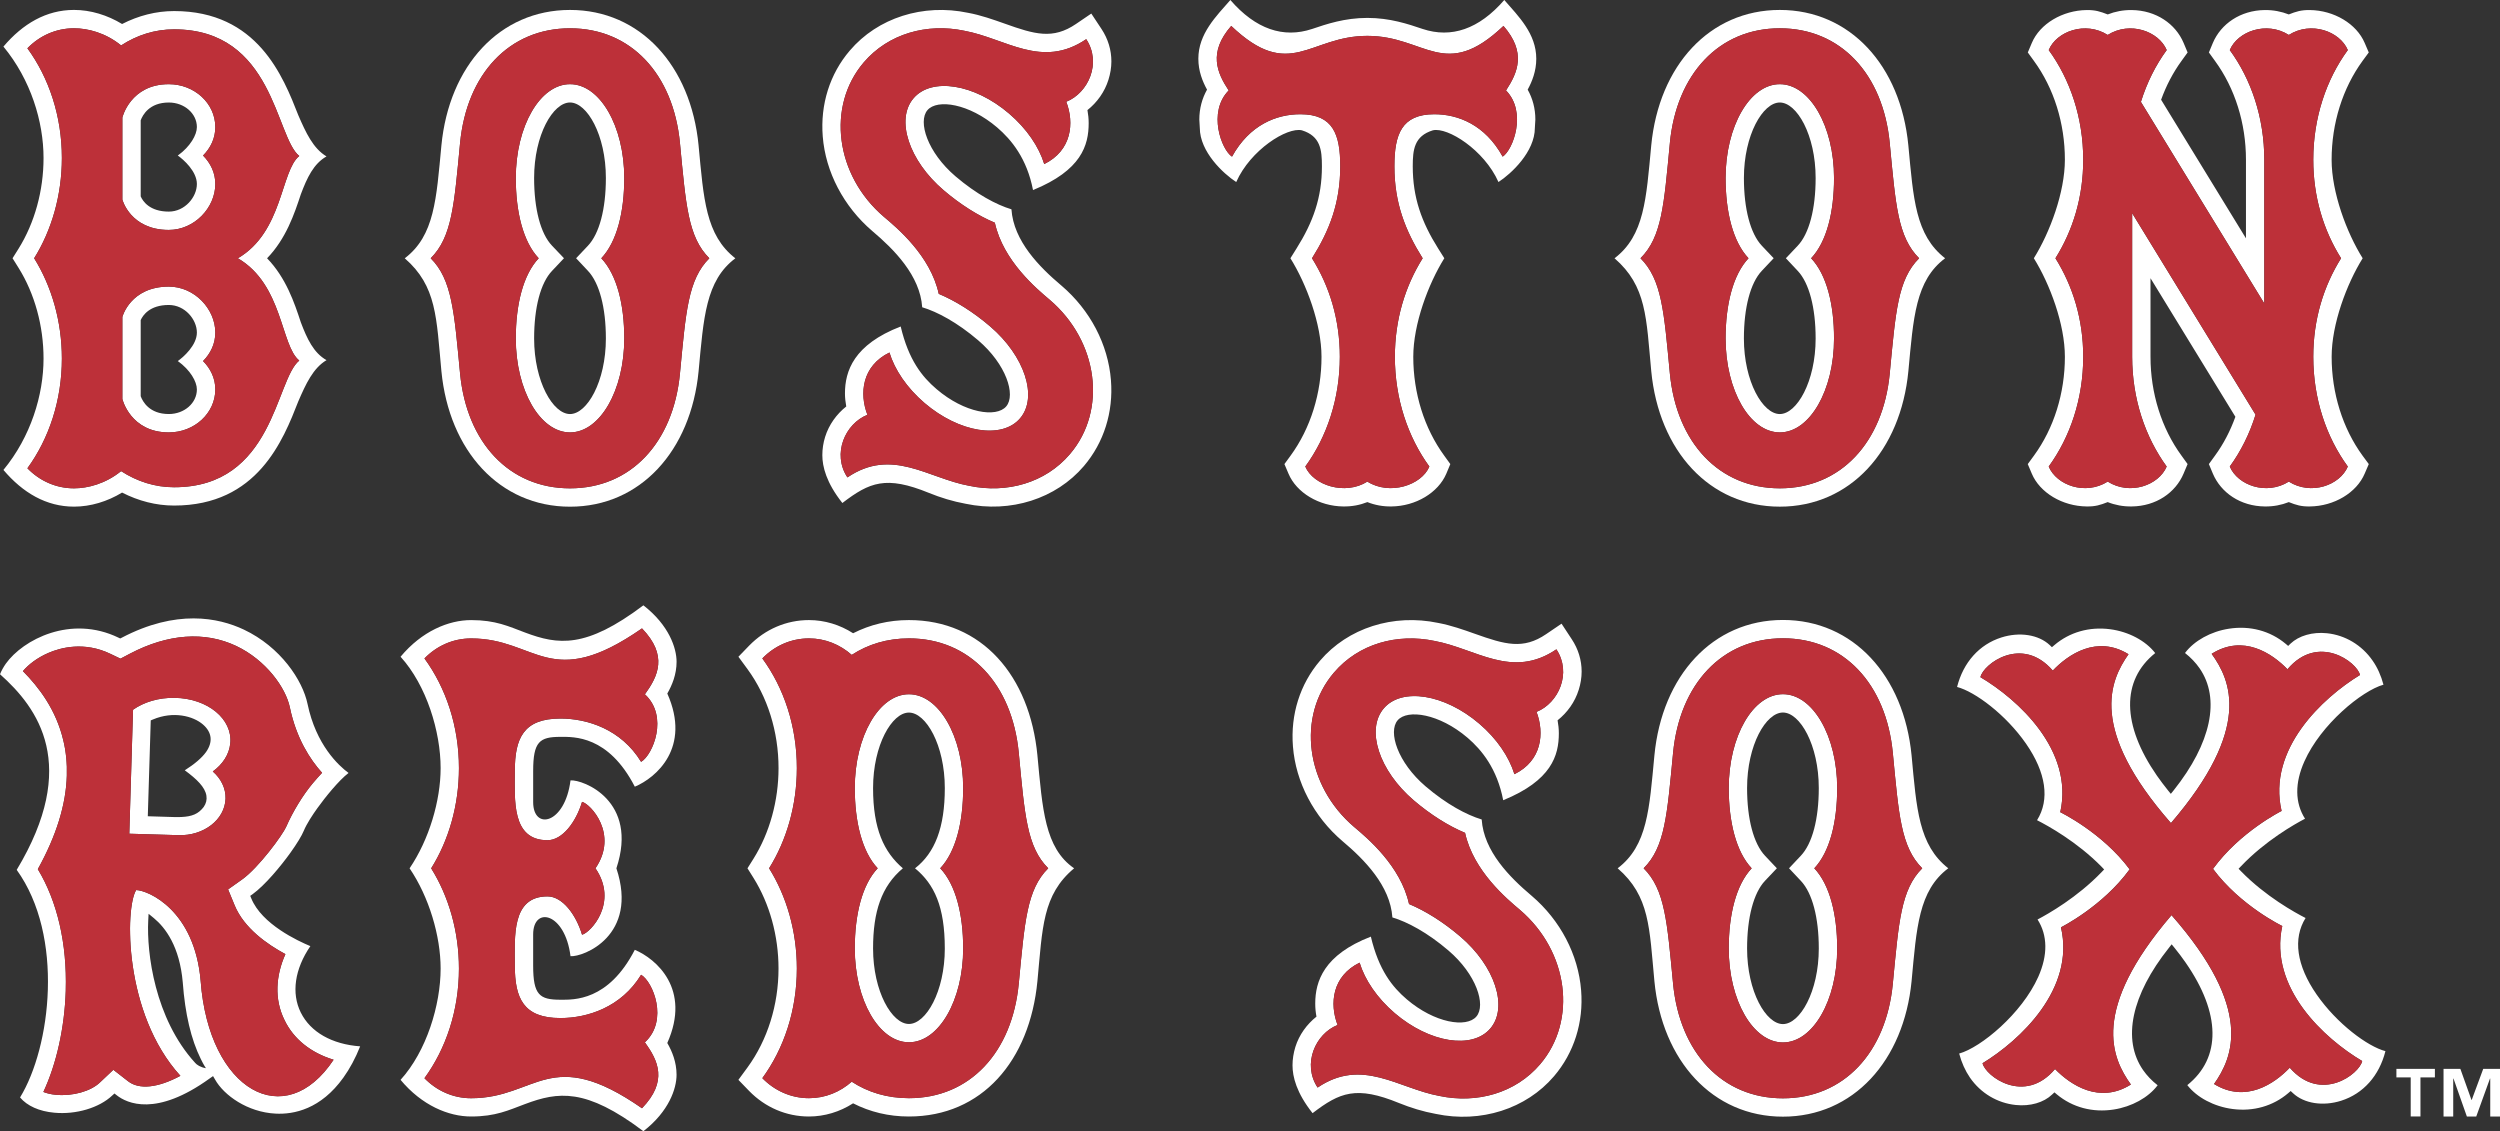
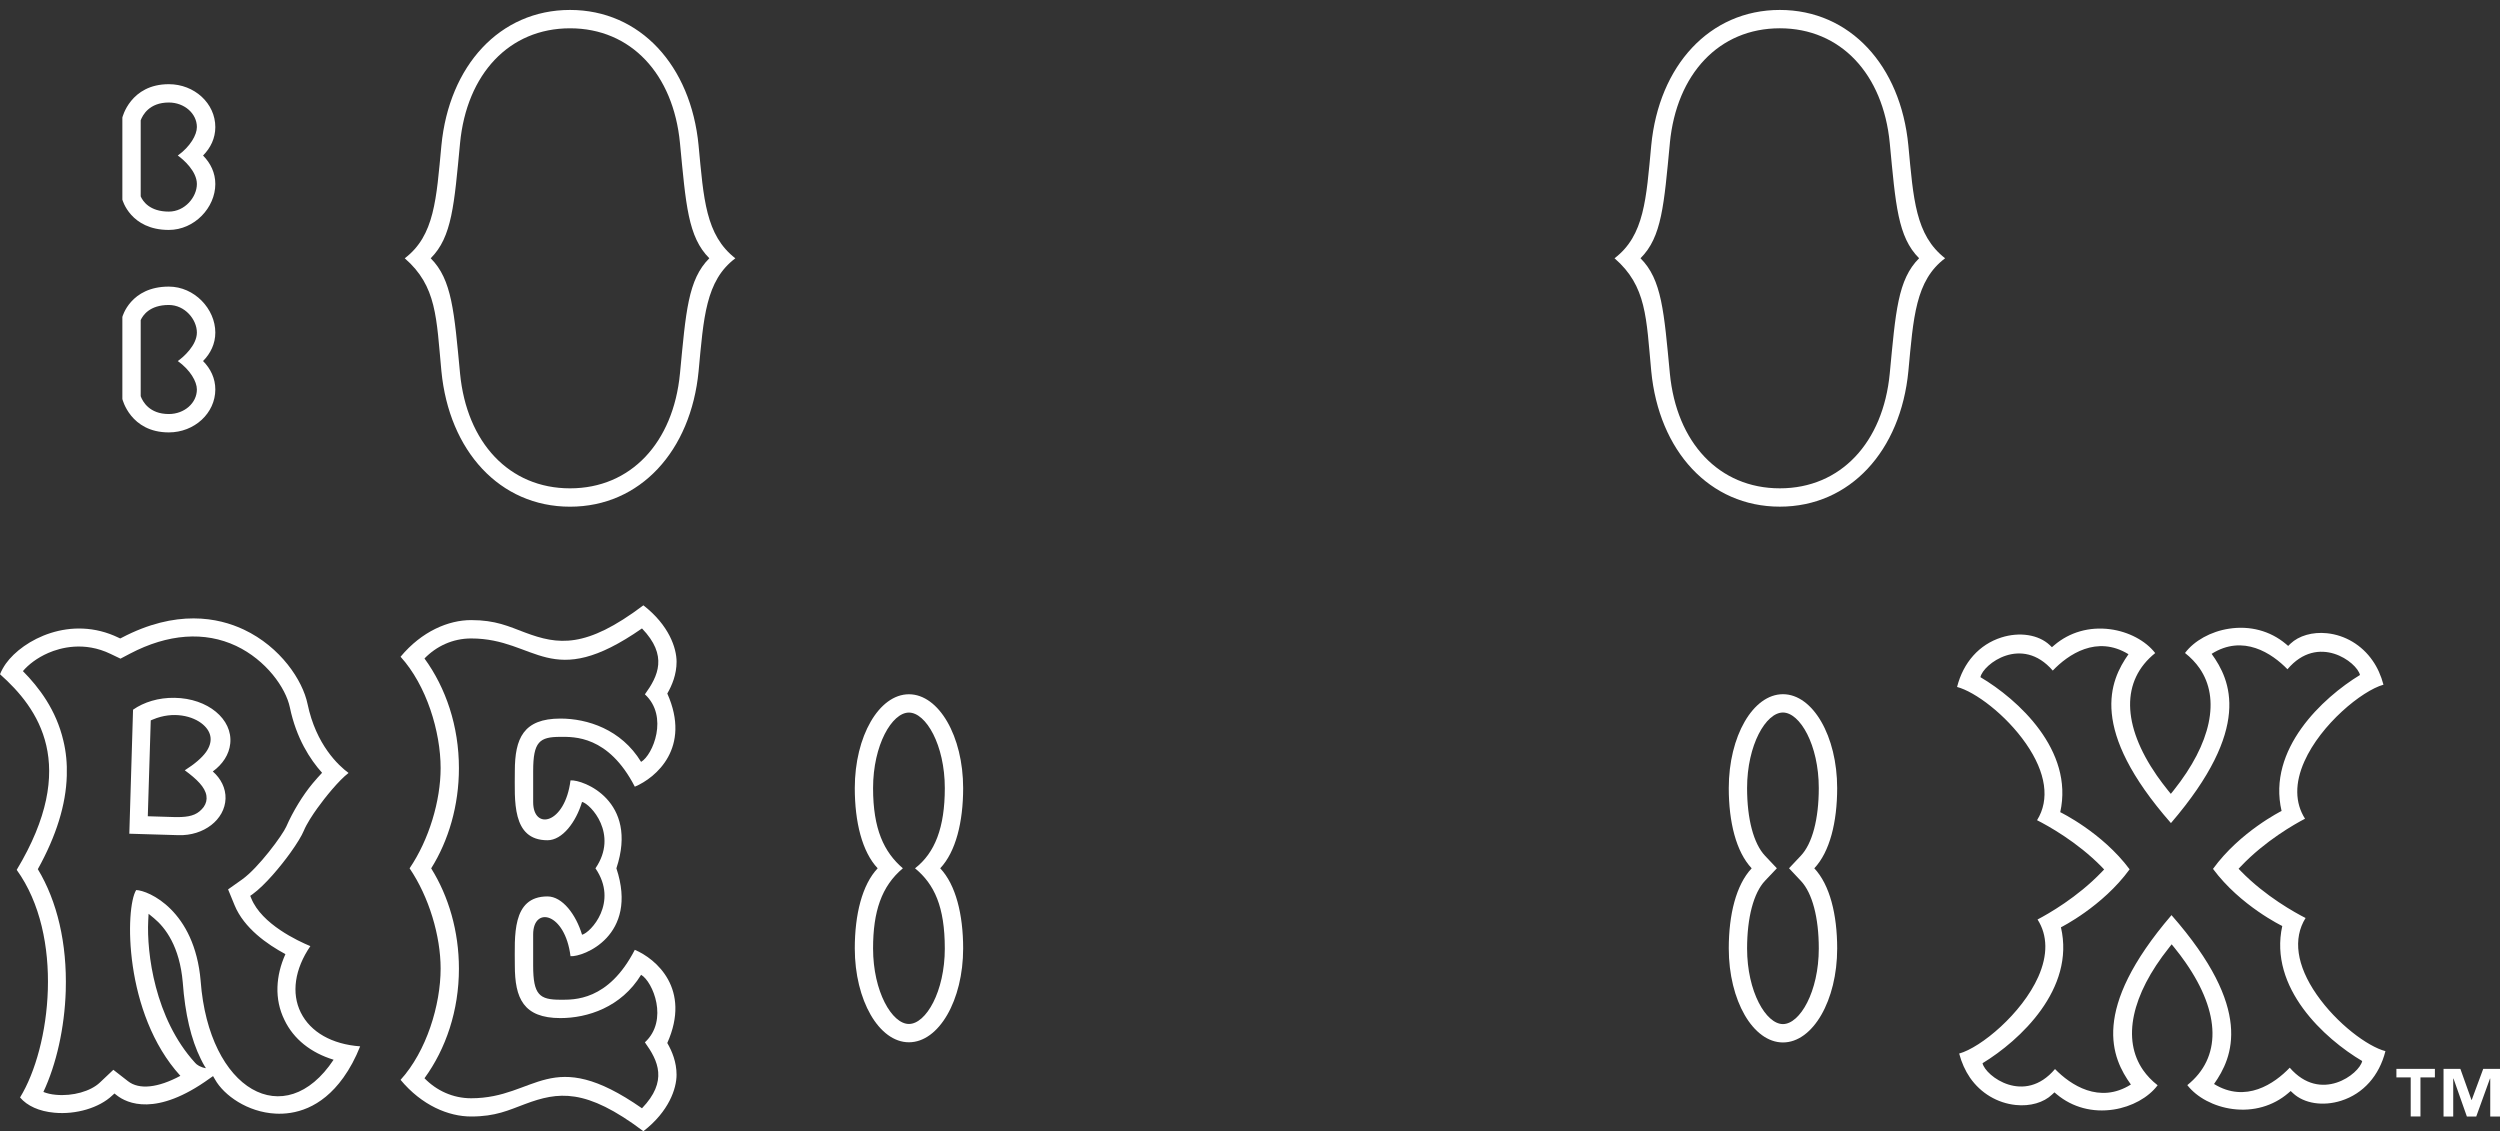
<svg xmlns="http://www.w3.org/2000/svg" viewBox="0 0 223.762 101.25">
  <rect x="0" y="0" width="223.762" height="101.25" fill="#333333" stroke="none" />
  <title>Boston Red Sox wordmark light logo</title>
  <path d="M159.583 62.134c-2.678 0-4.85 3.763-4.85 8.406 0 3.037.658 5.7 2.05 7.177-1.392 1.48-2.05 4.138-2.05 7.175 0 4.646 2.172 8.412 4.85 8.412 2.68 0 4.854-3.766 4.854-8.412 0-3.037-.657-5.695-2.048-7.175 1.39-1.476 2.047-4.14 2.047-7.177 0-4.643-2.174-8.406-4.854-8.406m1.606 16.71c1.022 1.08 1.603 3.284 1.603 6.048 0 3.87-1.69 6.768-3.21 6.768-1.514 0-3.208-2.898-3.208-6.768 0-2.764.583-4.968 1.597-6.05l1.067-1.126-1.063-1.126c-1.018-1.083-1.602-3.284-1.602-6.05 0-3.875 1.695-6.766 3.208-6.766 1.52 0 3.21 2.89 3.21 6.765 0 2.766-.58 4.967-1.604 6.05l-1.06 1.126 1.06 1.127z" fill="#FFF" />
-   <path d="M171.096 67.62c-.69-7.145-5.227-12.13-11.514-12.13-6.284 0-10.823 4.985-11.506 12.13-.454 4.772-.608 8.07-3.288 10.096 2.883 2.5 2.835 5.325 3.288 10.096.684 7.144 5.222 12.135 11.506 12.135 6.287 0 10.823-4.992 11.514-12.135.447-4.772.622-8.1 3.284-10.096-2.66-2.08-2.837-5.325-3.284-10.095m-1.677 20.405c-.587 6.19-4.39 10.28-9.838 10.28-5.442 0-9.245-4.09-9.836-10.28-.532-5.532-.718-8.405-2.632-10.31 1.914-1.902 2.1-4.777 2.632-10.308.59-6.19 4.395-10.277 9.836-10.277 5.447 0 9.25 4.087 9.837 10.277.53 5.53.724 8.406 2.63 10.31-1.906 1.903-2.1 4.776-2.63 10.308M141.304 61.743c.17-.544.26-1.092.26-1.638 0-1.02-.3-2.01-.885-2.892l-.914-1.39-1.377.935c-2.062 1.406-3.683.93-6.378-.03-1.05-.373-2.134-.756-3.28-.972-4.027-.845-8.085.45-10.583 3.38-1.79 2.094-2.652 4.82-2.423 7.678.25 3.193 1.87 6.287 4.43 8.47 1.947 1.637 4.28 3.99 4.47 6.83 1.35.404 3.13 1.35 5.01 2.956 2.506 2.136 3.39 4.884 2.506 5.917-.88 1.032-3.73.587-6.23-1.544-1.292-1.104-2.505-2.616-3.213-5.61-4.21 1.63-4.978 4-4.978 5.993 0 .39.036.78.11 1.168-.864.688-1.548 1.623-1.89 2.717-.166.548-.254 1.097-.254 1.64 0 1.02.352 2.466 1.795 4.283 2.44-1.867 3.91-2.475 7.746-.903 1.034.42 2.14.762 3.285.97 4.023.846 8.083-.447 10.58-3.374 1.79-2.097 2.657-4.824 2.425-7.69-.25-3.185-1.858-6.264-4.414-8.447l-.032-.027c-1.946-1.643-4.268-3.976-4.453-6.815-1.356-.41-3.134-1.356-5.016-2.96-2.505-2.138-3.386-4.886-2.507-5.917.88-1.026 3.735-.585 6.24 1.548 1.29 1.1 2.666 2.79 3.208 5.606 4.32-1.767 4.98-4 4.98-5.99 0-.39-.044-.783-.112-1.164.87-.692 1.55-1.63 1.89-2.727m-3.774 1.975c.722 1.897.487 4.364-1.98 5.575-.468-1.523-1.552-3.16-3.148-4.52-3.105-2.655-6.938-3.263-8.55-1.365-1.616 1.896-.417 5.578 2.69 8.23 1.5 1.28 3.105 2.288 4.59 2.907.747 3.406 3.73 5.898 4.917 6.898 4.34 3.71 5.145 9.894 1.798 13.817-2.205 2.582-5.662 3.54-9 2.836-3.722-.685-6.934-3.458-10.914-.753-1.404-2.123-.186-4.818 1.787-5.6-.73-1.898-.497-4.37 1.974-5.58.46 1.527 1.557 3.166 3.152 4.527 3.108 2.648 6.93 3.26 8.548 1.365 1.62-1.897.417-5.582-2.69-8.23-1.505-1.285-3.102-2.29-4.588-2.91-.747-3.407-3.73-5.903-4.917-6.9-4.35-3.705-5.155-9.894-1.803-13.812 2.2-2.582 5.657-3.538 9-2.836 3.722.685 6.935 3.453 10.91.752 1.406 2.124.19 4.81-1.778 5.598M92.856 67.627C92.173 60.485 87.888 55.5 81.353 55.5c-1.812 0-3.48.408-4.995 1.178-1.187-.76-2.554-1.178-3.95-1.178-2.02 0-3.916.814-5.354 2.287l-.962.995.818 1.115c1.787 2.446 2.773 5.587 2.773 8.85 0 2.918-.796 5.795-2.234 8.1l-.546.87.545.87c1.437 2.302 2.233 5.18 2.233 8.1 0 3.254-.986 6.4-2.773 8.85l-.818 1.115.962.995c1.438 1.475 3.335 2.286 5.354 2.286 1.396 0 2.764-.417 3.95-1.18 1.51.772 3.184 1.18 4.995 1.18 6.536 0 10.82-4.983 11.504-12.125.454-4.77.444-7.72 3.284-10.09-2.644-1.82-2.83-5.324-3.284-10.09m-1.67 20.39c-.585 6.185-4.39 10.275-9.833 10.275-1.938 0-3.672-.526-5.12-1.476-1.032.917-2.367 1.476-3.825 1.476-1.626 0-3.1-.688-4.175-1.792 1.924-2.633 3.088-6.06 3.088-9.812 0-3.344-.924-6.477-2.482-8.972 1.558-2.493 2.483-5.63 2.483-8.97 0-3.755-1.163-7.184-3.087-9.814 1.074-1.108 2.55-1.793 4.175-1.793 1.458 0 2.793.562 3.826 1.477 1.455-.95 3.18-1.478 5.12-1.478 5.443 0 9.247 4.087 9.833 10.273.527 5.526.72 8.4 2.632 10.304-1.913 1.9-2.106 4.776-2.633 10.302" fill="#FFF" />
  <path d="M81.353 62.14c-2.673 0-4.846 3.762-4.846 8.4 0 3.037.657 5.7 2.048 7.176-1.39 1.474-2.048 4.137-2.048 7.17 0 4.64 2.173 8.403 4.846 8.403 2.68 0 4.854-3.763 4.854-8.403 0-3.035-.66-5.697-2.053-7.17 1.394-1.477 2.053-4.14 2.053-7.176 0-4.638-2.174-8.4-4.854-8.4m3.212 22.747c0 3.87-1.69 6.763-3.213 6.763-1.51 0-3.208-2.893-3.208-6.763 0-3.29.747-5.56 2.666-7.17-1.692-1.455-2.666-3.51-2.666-7.176 0-3.866 1.697-6.762 3.208-6.762 1.523 0 3.213 2.896 3.213 6.763 0 3.526-.884 5.796-2.666 7.176 1.738 1.426 2.665 3.452 2.665 7.17M57.585 54.18c-5.163 3.89-7.632 3.543-10.593 2.434-1.472-.552-2.62-1.113-4.824-1.113-2.02 0-4.41.992-6.316 3.28 2.33 2.567 3.586 6.707 3.586 9.967 0 2.92-1.037 6.408-2.778 8.97 1.74 2.562 2.778 6.052 2.778 8.972 0 3.252-1.257 7.397-3.586 9.962 1.907 2.29 4.294 3.28 6.316 3.28 2.205 0 3.352-.564 4.824-1.113 2.962-1.108 5.43-1.464 10.593 2.43 2.298-1.78 2.97-3.827 2.97-5.053 0-1.132-.402-2.107-.83-2.843 2.16-4.84-1.005-7.537-2.907-8.34-2.375 4.61-5.476 4.467-6.658 4.467-1.865 0-2.44-.422-2.44-3.056v-2.787c0-2.555 2.852-1.98 3.343 1.946 1.118.09 6.113-1.817 4.107-7.866 2.007-6.05-2.988-7.954-4.107-7.87-.49 3.927-3.342 4.507-3.342 1.948V69.01c0-2.637.575-3.057 2.44-3.057 1.18 0 4.282-.15 6.658 4.46 1.902-.798 5.066-3.495 2.908-8.338.427-.74.83-1.71.83-2.842 0-1.226-.673-3.27-2.97-5.052M57.38 68.19c-1.78-2.918-4.816-3.875-7.218-3.875-3.318 0-4.082 1.777-4.082 4.697 0 2.588-.312 6.194 2.92 6.194 1.343 0 2.56-1.637 3.096-3.433.757.178 3.293 2.89 1.2 5.946 2.094 3.055-.443 5.766-1.2 5.945-.537-1.795-1.753-3.43-3.096-3.43-3.232 0-2.92 3.604-2.92 6.194 0 2.915.764 4.695 4.082 4.695 2.402 0 5.44-.958 7.22-3.875 1.05.613 2.49 4.065.338 6.046 1.187 1.647 2.078 3.474-.26 5.902-8.24-5.74-9.418-.897-15.292-.897-1.63 0-3.103-.688-4.175-1.792 1.92-2.634 3.083-6.062 3.083-9.813 0-3.344-.923-6.477-2.483-8.972 1.56-2.493 2.483-5.63 2.483-8.97 0-3.755-1.165-7.184-3.083-9.816 1.072-1.107 2.544-1.792 4.175-1.792 5.874 0 7.05 4.844 15.293-.898 2.338 2.43 1.446 4.26.26 5.9 2.15 1.976.713 5.43-.34 6.046M20.608 66.553c.232-2.185-2.01-4.047-4.97-4.094-1.446-.027-2.762.385-3.73 1.062l-.334 11.1 4.392.13c2.276.074 4.158-1.394 4.22-3.267.028-.933-.414-1.8-1.14-2.435.88-.64 1.462-1.515 1.562-2.497m-2.134 4.665c.058.36-.024.695-.242 1.01-.103.137-.227.27-.37.39-.548.463-1.322.54-2.32.512l-2.314-.07.264-8.58.186-.078c1.833-.78 3.618-.314 4.492.448.81.7.9 1.575.268 2.466-.376.52-1.01 1.066-1.9 1.63 1.082.797 1.816 1.508 1.936 2.272" fill="#FFF" />
  <path d="M26.924 90.633c-.864-1.737-.547-3.9.854-5.95-1.123-.467-4.35-1.966-5.286-4.27l-.095-.23.205-.144c1.113-.803 2.534-2.515 3.406-3.734.572-.8 1.003-1.506 1.182-1.946.26-.632.8-1.443 1.204-2.008.708-.99 1.948-2.52 2.803-3.167-.894-.66-2.91-2.513-3.672-6.183-.44-2.112-2.412-5.094-5.698-6.648-2.295-1.084-6.052-1.834-10.93.725l-.137.068-.144-.067c-4.272-2.072-8.55.164-10.095 2.323-.224.32-.396.64-.52.945 3.42 3.04 7.13 8.14 1.494 17.51 4.273 5.93 3.06 15.866.3 20.37.64.76 1.72 1.245 3.07 1.366 1.933.184 4.018-.437 5.18-1.54l.2-.18.212.166c.9.702 3.506 1.964 8.325-1.523l.287-.2.176.3c.796 1.424 2.915 2.93 5.408 3.058 1.66.09 4.063-.402 6.083-3.224.566-.79 1.077-1.73 1.5-2.797-2.52-.183-4.44-1.27-5.31-3.02m-9.467 4.49c-3.613-3.965-4.336-9.856-4.192-12.715l.032-.62.483.397c1.022.847 2.3 2.53 2.577 5.75.205 2.806.747 5.106 1.61 6.842.087.18.25.51.463.833-.495-.08-.827-.31-.974-.486m.503-7.314c-.538-6.34-4.68-8.113-5.772-8.146-.996 1.576-1.133 11.04 3.955 16.628-1.997 1.074-3.69 1.265-4.688.48l-1.31-1.02-1.204 1.138c-.83.79-2.443 1.24-3.93 1.1-.42-.035-.803-.123-1.128-.255 1.16-2.476 1.895-5.722 2.002-9.048v-.054c.122-4.17-.757-7.958-2.5-10.838 1.646-2.967 2.522-5.77 2.593-8.374.036-1.077-.063-2.127-.308-3.13-.646-2.765-2.193-4.783-3.62-6.223.492-.58 1.263-1.187 2.282-1.63 1.06-.46 3.2-1.058 5.576.095l.876.42.86-.453c3.396-1.778 6.68-2.013 9.495-.686 2.665 1.265 4.437 3.728 4.808 5.515.576 2.753 1.802 4.64 2.88 5.84-.27.282-.546.6-.84.945-.892 1.07-1.78 2.535-2.362 3.867-.337.767-2.495 3.7-3.962 4.74l-1.248.884.58 1.414c.844 2.055 2.93 3.51 4.552 4.38-.444.984-.68 1.973-.713 2.94-.034 1.03.17 2.03.625 2.952.82 1.718 2.375 2.944 4.4 3.56-4.352 6.56-11.164 2.77-11.9-7.042M214.49 96.43h1.28v3.502h.873V96.43h1.292v-.76h-3.445M222.26 95.67l-1.03 2.78h-.022l-.993-2.78h-1.507v4.262h.867v-3.395h.025l1.196 3.395h.84l1.228-3.395h.024v3.395h.874V95.67M207.344 89.006c-1.794-2.59-2.134-5-.984-6.84-.935-.475-3.587-1.934-5.784-4.188l-.212-.22.212-.222c2.168-2.283 4.805-3.773 5.735-4.257-.905-1.413-.93-3.187-.055-5.136 1.47-3.3 5.137-6.315 7.075-6.86-.215-.81-.537-1.534-.977-2.16-.962-1.387-2.45-2.277-4.087-2.446-1.29-.132-2.505.22-3.262.937l-.203.2-.22-.187c-1.393-1.163-3.194-1.646-5.074-1.356-1.63.25-3.115 1.076-3.94 2.175.517.406.956.867 1.3 1.362 1.892 2.728 1.047 6.714-2.317 10.935l-.252.31-.25-.306c-.353-.44-.69-.887-.998-1.327-3.147-4.547-3.198-8.52-.15-10.967-.86-1.11-2.39-1.92-4.044-2.136-1.85-.24-3.623.264-4.98 1.423l-.22.187-.205-.197c-.995-.928-2.69-1.192-4.32-.674-1.977.627-3.408 2.23-3.965 4.43 1.602.42 4.36 2.465 6.172 5.076 1.797 2.59 2.14 5.007.986 6.85.928.468 3.59 1.93 5.79 4.18l.216.227-.216.225c-2.182 2.28-4.82 3.77-5.745 4.254.905 1.414.934 3.18.065 5.132-1.472 3.298-5.136 6.328-7.08 6.868.215.806.537 1.53.972 2.163.962 1.387 2.45 2.27 4.092 2.44 1.285.136 2.504-.215 3.25-.933l.213-.197.217.182c1.396 1.166 3.203 1.644 5.08 1.355 1.63-.25 3.11-1.072 3.94-2.173-.524-.406-.96-.867-1.302-1.358-1.895-2.734-1.052-6.72 2.312-10.945l.244-.312.254.31c.357.438.696.89 1 1.33 3.155 4.545 3.197 8.52.147 10.962.86 1.11 2.393 1.92 4.053 2.137 1.85.245 3.623-.26 4.985-1.423l.215-.186.212.197c.99.926 2.688 1.19 4.314.67 1.977-.63 3.4-2.235 3.955-4.435-1.596-.417-4.35-2.46-6.166-5.08m-2.398 6.56c-1.367 1.432-3.94 3.204-6.777 1.46 1.68-2.382 3.583-6.697-3.807-15.114-7.292 8.507-5.334 12.8-3.635 15.16-2.817 1.776-5.41.032-6.792-1.385-2.732 3.236-6.225.637-6.487-.52 3.34-2.034 8.307-6.64 7.018-12.166 0 0 3.723-1.856 6.148-5.19-2.456-3.303-6.21-5.115-6.21-5.115 1.23-5.542-3.785-10.094-7.144-12.084.234-1.156 3.704-3.796 6.475-.588 1.367-1.437 3.943-3.208 6.777-1.465-1.675 2.377-3.582 6.696 3.8 15.114 7.297-8.5 5.348-12.793 3.642-15.148 2.82-1.785 5.41-.042 6.787 1.38 2.742-3.237 6.233-.64 6.49.513-3.334 2.032-8.306 6.637-7.017 12.17 0 0-3.72 1.85-6.138 5.184 2.456 3.312 6.2 5.113 6.2 5.113-1.22 5.546 3.79 10.098 7.154 12.086-.246 1.16-3.71 3.797-6.486.595M62.527 13.02C61.84 5.877 57.302.89 51.02.89c-6.285 0-10.824 4.988-11.513 12.133-.452 4.772-.605 8.067-3.28 10.095 2.88 2.5 2.828 5.33 3.28 10.096.688 7.148 5.227 12.137 11.514 12.137 6.283 0 10.82-4.99 11.508-12.136.45-4.766.623-8.1 3.288-10.095-2.666-2.076-2.837-5.322-3.29-10.094M60.86 33.427c-.593 6.19-4.397 10.282-9.84 10.282s-9.247-4.093-9.843-10.282c-.527-5.53-.718-8.405-2.627-10.31 1.91-1.903 2.1-4.778 2.627-10.306.596-6.19 4.4-10.278 9.844-10.278 5.443 0 9.247 4.09 9.84 10.278.53 5.528.718 8.403 2.627 10.305-1.91 1.907-2.098 4.78-2.627 10.31" fill="#FFF" />
-   <path d="M51.02 7.535c-2.682 0-4.853 3.76-4.853 8.403 0 3.04.654 5.703 2.046 7.177-1.392 1.48-2.046 4.142-2.046 7.18 0 4.64 2.17 8.407 4.854 8.407 2.677 0 4.852-3.766 4.852-8.406 0-3.04-.657-5.7-2.053-7.18 1.395-1.474 2.052-4.137 2.052-7.178 0-4.642-2.176-8.403-4.85-8.403m1.605 16.71c1.018 1.078 1.602 3.285 1.602 6.05 0 3.87-1.69 6.764-3.21 6.764-1.518 0-3.212-2.894-3.212-6.764 0-2.766.576-4.973 1.604-6.052l1.067-1.13-1.068-1.122c-1.028-1.078-1.604-3.285-1.604-6.054 0-3.87 1.694-6.764 3.213-6.764 1.52 0 3.21 2.894 3.21 6.764 0 2.77-.584 4.976-1.603 6.054l-1.062 1.123 1.062 1.13zM159.302 38.702c2.68 0 4.85-3.766 4.85-8.406 0-3.04-.65-5.702-2.05-7.18 1.4-1.474 2.05-4.137 2.05-7.178 0-4.642-2.17-8.403-4.85-8.403-2.68 0-4.853 3.76-4.853 8.403 0 3.04.658 5.703 2.05 7.177-1.39 1.48-2.05 4.142-2.05 7.18-.002 4.642 2.17 8.407 4.852 8.407m-1.61-16.71c-1.017-1.078-1.603-3.285-1.603-6.054 0-3.87 1.698-6.764 3.212-6.764 1.52 0 3.208 2.894 3.208 6.764 0 2.77-.583 4.976-1.602 6.054l-1.062 1.123 1.062 1.13c1.018 1.078 1.602 3.285 1.602 6.05 0 3.87-1.69 6.764-3.208 6.764-1.513 0-3.213-2.894-3.213-6.764 0-2.766.585-4.973 1.6-6.052l1.065-1.13-1.064-1.122z" fill="#FFF" />
  <path d="M159.302 45.348c6.284 0 10.82-4.99 11.507-12.136.45-4.767.622-8.1 3.288-10.096-2.666-2.076-2.837-5.323-3.29-10.094C170.124 5.877 165.59.89 159.303.89c-6.286 0-10.825 4.987-11.51 12.132-.448 4.77-.61 8.066-3.285 10.094 2.883 2.5 2.837 5.33 3.286 10.096.684 7.147 5.222 12.136 11.51 12.136m-9.845-32.538c.596-6.19 4.4-10.278 9.844-10.278 5.442 0 9.246 4.09 9.84 10.278.526 5.528.717 8.403 2.626 10.305-1.91 1.906-2.1 4.78-2.627 10.31-.592 6.19-4.396 10.283-9.838 10.283-5.444 0-9.248-4.093-9.844-10.282-.527-5.53-.715-8.405-2.627-10.31 1.913-1.903 2.1-4.778 2.628-10.306M15.11 20.58c2.293 0 4.162-1.992 4.162-4.11 0-1.002-.422-1.863-1.098-2.55.676-.684 1.098-1.544 1.098-2.548 0-2.123-1.87-3.837-4.162-3.837-3.445 0-4.158 2.986-4.158 2.986v7.344s.713 2.715 4.158 2.715m-2.517-9.81c.176-.475.772-1.595 2.517-1.595 1.39 0 2.512.986 2.512 2.197 0 .707-.596 1.75-1.71 2.55.5.343 1.71 1.41 1.71 2.547 0 1.165-1.07 2.47-2.512 2.47-1.726 0-2.33-.937-2.517-1.363V10.77zM15.11 38.702c2.293 0 4.162-1.72 4.162-3.844 0-.996-.422-1.86-1.098-2.543.676-.685 1.098-1.548 1.098-2.55 0-2.118-1.87-4.113-4.162-4.113-3.445 0-4.158 2.715-4.158 2.715v7.345s.713 2.99 4.158 2.99m-2.517-10.05c.188-.417.79-1.355 2.517-1.355 1.443 0 2.512 1.3 2.512 2.47 0 1.134-1.21 2.204-1.71 2.548 1.114.795 1.71 1.836 1.71 2.543 0 1.217-1.123 2.2-2.512 2.2-1.746 0-2.34-1.12-2.517-1.596v-6.81z" fill="#FFF" />
-   <path d="M6.623 45.347c1.482 0 2.99-.46 4.304-1.26 1.46.75 3.045 1.163 4.654 1.163 7.47 0 9.757-5.846 11.124-9.34.67-1.543 1.32-2.964 2.52-3.675-1.158-.65-1.744-1.917-2.3-3.385-.572-1.745-1.324-3.982-3.02-5.733 1.695-1.747 2.447-3.982 3.02-5.725.555-1.472 1.14-2.74 2.3-3.392-1.2-.713-1.852-2.135-2.52-3.673C25.337 6.837 23.05.99 15.58.99c-1.608 0-3.193.41-4.653 1.158C9.612 1.35 8.107.888 6.623.888 4.15.888 2.04 2.122.307 4.17c2.446 2.96 3.59 6.714 3.59 9.97 0 2.922-.792 5.798-2.23 8.107l-.544.868.544.87c1.438 2.305 2.23 5.188 2.23 8.107 0 3.26-1.144 7.007-3.59 9.97 1.734 2.048 3.843 3.285 6.316 3.285M5.537 32.092c0-3.34-.923-6.478-2.48-8.977 1.558-2.493 2.48-5.635 2.48-8.975 0-3.754-1.162-7.186-3.084-9.818 1.072-1.107 2.544-1.79 4.17-1.79 1.228 0 2.822.398 4.217 1.533 1.406-.917 3.02-1.44 4.74-1.44 8.93 0 9.066 9.634 11.207 11.336-1.665 1.328-1.455 6.8-5.498 9.155 4.042 2.357 3.832 7.83 5.497 9.154-2.14 1.706-2.278 11.342-11.206 11.342-1.72 0-3.334-.53-4.74-1.444-1.394 1.132-2.988 1.54-4.217 1.54-1.626 0-3.098-.686-4.17-1.795 1.922-2.636 3.084-6.066 3.084-9.82M99.214 7.13c.17-.543.26-1.093.26-1.637 0-1.017-.296-2.004-.88-2.892l-.918-1.387-1.375.935c-2.062 1.4-3.683.93-6.37-.032-1.056-.372-2.142-.76-3.285-.97-4.028-.848-8.086.446-10.584 3.38-1.793 2.094-2.648 4.817-2.423 7.68.25 3.19 1.875 6.282 4.43 8.467 1.945 1.64 4.284 3.99 4.472 6.828 1.35.404 3.134 1.355 5.013 2.96 2.5 2.135 3.386 4.88 2.505 5.915-.88 1.034-3.733.59-6.23-1.546-1.3-1.105-2.505-2.613-3.213-5.608-4.21 1.627-4.988 3.998-4.988 5.994 0 .39.047.78.115 1.165-.867.69-1.546 1.623-1.89 2.72-.17.545-.25 1.096-.25 1.637 0 1.022.353 2.467 1.793 4.283 2.44-1.865 3.9-2.473 7.747-.905 1.037.424 2.14.762 3.284.972 4.028.847 8.086-.445 10.586-3.373 1.787-2.1 2.65-4.826 2.422-7.684-.25-3.196-1.858-6.27-4.414-8.454l-.034-.028c-1.948-1.644-4.268-3.977-4.458-6.815-1.345-.406-3.132-1.354-5.01-2.955-2.505-2.14-3.386-4.89-2.508-5.92.882-1.03 3.736-.588 6.236 1.546 1.29 1.104 2.67 2.792 3.213 5.606 4.325-1.765 4.982-4 4.982-5.992 0-.39-.04-.783-.11-1.166.86-.684 1.54-1.623 1.882-2.72m-3.78 1.974c.738 1.894.5 4.364-1.97 5.578-.465-1.527-1.554-3.162-3.156-4.526-3.096-2.646-6.93-3.26-8.545-1.36-1.62 1.893-.41 5.582 2.693 8.225 1.5 1.282 3.108 2.293 4.587 2.912.747 3.407 3.73 5.9 4.917 6.902 4.343 3.706 5.154 9.888 1.802 13.81-2.202 2.583-5.657 3.54-8.996 2.838-3.728-.682-6.936-3.46-10.918-.753-1.404-2.124-.188-4.82 1.79-5.603-.736-1.897-.5-4.366 1.972-5.578.46 1.524 1.553 3.163 3.15 4.528 3.104 2.646 6.93 3.258 8.544 1.36 1.62-1.892.415-5.58-2.686-8.227-1.5-1.284-3.108-2.29-4.595-2.91-.737-3.407-3.726-5.9-4.912-6.897-4.345-3.71-5.15-9.895-1.8-13.822 2.2-2.575 5.653-3.533 8.998-2.83 3.72.684 6.936 3.455 10.913.753 1.403 2.124.187 4.812-1.785 5.6M120.234 45.33c.767.012 1.492-.126 2.153-.39.66.264 1.387.402 2.153.39 2.17-.02 4.19-1.228 4.915-2.94l.356-.853-.543-.75c-1.79-2.45-2.773-5.596-2.773-8.853 0-2.922 1.338-6.51 2.778-8.82l-.547-.867c-1.494-2.38-2.278-4.562-2.278-7.36 0-1.48.125-2.706 1.802-3.224 1.315-.306 4.59 1.75 5.87 4.63 1.144-.742 3.258-2.706 3.258-4.852 0-.25.044-.5.044-.74 0-.99-.244-1.89-.688-2.678.393-.72.77-1.652.77-2.764 0-2.248-1.596-3.8-2.863-5.26-2.267 2.62-4.75 3.445-7.31 2.593-1.302-.44-2.92-.988-4.945-.988-2.03 0-3.65.55-4.95.99-2.562.85-5.043.027-7.313-2.593-1.265 1.456-2.864 3.01-2.864 5.258 0 1.112.38 2.042.777 2.764-.442.79-.69 1.69-.69 2.678 0 .24.043.49.043.74 0 2.147 2.112 4.11 3.26 4.852 1.276-2.878 4.552-4.935 5.875-4.63 1.67.518 1.795 1.745 1.795 3.225 0 2.798-.784 4.98-2.278 7.36l-.542.868c1.44 2.308 2.783 5.897 2.783 8.82 0 3.256-.98 6.402-2.772 8.852l-.547.75.362.853c.718 1.712 2.74 2.92 4.912 2.94m-.314-13.395c0-3.344-.923-6.32-2.488-8.82 1.565-2.492 2.525-4.955 2.525-8.227 0-2.855-.63-4.663-3.57-4.663-2.13 0-4.54.938-6.118 3.795-.934-.603-2.208-3.98-.3-5.924-1.05-1.608-1.84-3.4.23-5.776 5.27 5.015 6.978.89 12.185.89 5.203 0 6.912 4.125 12.18-.89 2.07 2.377 1.28 4.17.23 5.776 1.903 1.945.624 5.32-.3 5.924-1.576-2.858-3.993-3.795-6.117-3.795-2.934 0-3.574 1.808-3.574 4.663 0 3.272.967 5.735 2.53 8.228-1.563 2.5-2.486 5.476-2.486 8.82 0 3.757 1.167 7.184 3.086 9.822-.703 1.677-3.555 2.607-5.55 1.347-1.994 1.26-4.846.33-5.554-1.347 1.925-2.638 3.09-6.065 3.09-9.823M181.494 41.537l.36.853c.72 1.712 2.745 2.92 4.913 2.94.77.012 1.216-.126 1.882-.39.658.264 1.383.402 2.147.39 2.175-.02 3.923-1.228 4.644-2.94l.36-.853-.542-.75c-1.792-2.45-2.778-5.596-2.778-8.853V24.9l7.598 12.404c-.454 1.257-1.064 2.438-1.83 3.483l-.543.75.356.853c.724 1.712 2.472 2.92 4.645 2.94.767.012 1.49-.126 2.153-.39.66.264 1.11.402 1.877.39 2.175-.02 4.19-1.228 4.915-2.94l.366-.853-.554-.75c-1.785-2.45-2.77-5.596-2.77-8.853 0-2.922 1.34-6.51 2.777-8.82-1.44-2.3-2.78-5.896-2.78-8.815 0-3.263.987-6.402 2.772-8.852l.554-.752-.366-.852c-.725-1.71-2.74-2.92-4.915-2.944-.767-.01-1.218.132-1.877.393-.664-.26-1.387-.403-2.153-.393-2.173.025-3.92 1.234-4.644 2.944l-.355.852.542.752c1.792 2.45 2.776 5.59 2.776 8.85v7.034l-7.595-12.404c.454-1.254 1.067-2.433 1.83-3.48l.543-.752-.358-.852c-.72-1.71-2.468-2.92-4.644-2.944-.764-.01-1.49.132-2.148.393-.666-.26-1.11-.403-1.882-.393-2.168.025-4.194 1.234-4.912 2.944l-.36.852.546.752c1.792 2.45 2.773 5.59 2.773 8.85 0 2.92-1.343 6.516-2.778 8.817 1.436 2.308 2.778 5.897 2.778 8.82 0 3.256-.982 6.402-2.773 8.852l-.548.75zm4.964-9.602c0-3.344-.925-6.32-2.485-8.82 1.56-2.492 2.485-5.47 2.485-8.815 0-3.756-1.17-7.186-3.088-9.82.706-1.68 3.286-2.614 5.28-1.352 1.996-1.262 4.57-.328 5.28 1.353-.99 1.356-1.776 2.927-2.308 4.64l11.04 18.038v-12.86c0-3.755-1.162-7.185-3.086-9.818.708-1.68 3.286-2.615 5.283-1.353 1.99-1.262 4.57-.328 5.28 1.353-1.926 2.633-3.09 6.063-3.09 9.82 0 3.343.924 6.322 2.487 8.815-1.562 2.5-2.486 5.476-2.486 8.82 0 3.757 1.163 7.184 3.09 9.822-.71 1.677-3.288 2.607-5.28 1.347-1.998 1.26-4.576.33-5.284-1.347.99-1.36 1.775-2.93 2.307-4.644l-11.043-18.03v12.85c0 3.76 1.167 7.186 3.088 9.824-.708 1.677-3.284 2.607-5.278 1.347-1.995 1.26-4.575.33-5.28-1.347 1.918-2.637 3.088-6.064 3.088-9.822" fill="#FFF" />
-   <path d="M159.583 57.13c-5.442 0-9.245 4.087-9.836 10.277-.532 5.53-.718 8.406-2.632 10.31 1.914 1.9 2.1 4.775 2.632 10.308.59 6.19 4.395 10.28 9.836 10.28 5.447 0 9.25-4.09 9.837-10.28.532-5.532.725-8.407 2.632-10.31-1.907-1.902-2.1-4.777-2.632-10.308-.587-6.19-4.39-10.278-9.837-10.278m4.853 27.76c0 4.647-2.173 8.413-4.854 8.413-2.678 0-4.85-3.766-4.85-8.412 0-3.036.658-5.695 2.05-7.174-1.392-1.476-2.05-4.14-2.05-7.177 0-4.643 2.172-8.407 4.85-8.407 2.68 0 4.854 3.763 4.854 8.406 0 3.036-.657 5.7-2.048 7.176 1.39 1.48 2.048 4.138 2.048 7.175M128.396 57.364c-3.342-.702-6.8.254-9 2.836-3.35 3.916-2.545 10.108 1.803 13.812 1.185.997 4.17 3.494 4.916 6.898 1.487.62 3.083 1.627 4.587 2.91 3.108 2.65 4.312 6.334 2.69 8.232-1.615 1.896-5.44 1.283-8.547-1.365-1.594-1.36-2.69-3-3.152-4.526-2.47 1.212-2.705 3.68-1.973 5.58-1.972.782-3.19 3.477-1.786 5.598 3.98-2.704 7.192.07 10.913.753 3.34.704 6.797-.252 9-2.833 3.348-3.924 2.543-10.11-1.798-13.817-1.188-1-4.17-3.493-4.918-6.898-1.484-.62-3.09-1.627-4.59-2.908-3.108-2.65-4.306-6.333-2.69-8.23 1.61-1.896 5.444-1.288 8.547 1.364 1.598 1.362 2.682 3 3.15 4.522 2.467-1.21 2.7-3.678 1.98-5.575 1.967-.787 3.183-3.478 1.776-5.602-3.974 2.705-7.187-.064-10.91-.75M81.353 57.14c-1.938 0-3.664.527-5.12 1.477-1.032-.916-2.367-1.478-3.825-1.478-1.626 0-3.1.684-4.175 1.792 1.924 2.63 3.088 6.06 3.088 9.814 0 3.34-.924 6.477-2.482 8.97 1.558 2.495 2.483 5.628 2.483 8.972 0 3.75-1.163 7.18-3.087 9.813 1.074 1.105 2.55 1.793 4.175 1.793 1.458 0 2.793-.56 3.826-1.476 1.448.95 3.18 1.476 5.12 1.476 5.443 0 9.247-4.09 9.833-10.274.527-5.527.72-8.403 2.634-10.304-1.913-1.903-2.106-4.778-2.633-10.304-.586-6.185-4.39-10.273-9.834-10.273m4.853 27.747c0 4.64-2.173 8.402-4.854 8.402-2.673 0-4.846-3.763-4.846-8.403 0-3.035.657-5.697 2.048-7.17-1.39-1.477-2.048-4.14-2.048-7.176 0-4.638 2.173-8.4 4.846-8.4 2.68 0 4.854 3.762 4.854 8.4 0 3.037-.66 5.7-2.053 7.176 1.394 1.474 2.053 4.137 2.053 7.17M57.46 56.24c-8.24 5.742-9.418.898-15.292.898-1.63 0-3.103.685-4.18 1.792 1.924 2.632 3.09 6.06 3.09 9.816 0 3.34-.924 6.477-2.484 8.97 1.56 2.495 2.483 5.628 2.483 8.972 0 3.75-1.165 7.18-3.09 9.813 1.078 1.105 2.55 1.793 4.18 1.793 5.875 0 7.052-4.844 15.294.897 2.338-2.428 1.45-4.255.257-5.9 2.153-1.982.715-5.435-.337-6.047-1.78 2.918-4.817 3.874-7.22 3.874-3.317 0-4.08-1.78-4.08-4.695 0-2.59-.313-6.194 2.92-6.194 1.342 0 2.558 1.636 3.095 3.43.757-.177 3.293-2.888 1.2-5.944 2.094-3.057-.443-5.768-1.2-5.945C51.558 73.564 50.342 75.2 49 75.2c-3.233 0-2.92-3.606-2.92-6.194 0-2.92.763-4.697 4.08-4.697 2.403 0 5.44.958 7.22 3.876 1.052-.615 2.49-4.07.337-6.048 1.194-1.637 2.08-3.47-.256-5.898M25.46 91.293c-.455-.922-.658-1.923-.626-2.95.032-.97.274-1.958.708-2.943-1.616-.87-3.704-2.323-4.543-4.38l-.584-1.413 1.245-.884c1.466-1.04 3.63-3.973 3.96-4.74.587-1.332 1.475-2.797 2.367-3.866.295-.345.574-.664.842-.947-1.083-1.2-2.306-3.086-2.882-5.84-.37-1.787-2.144-4.25-4.81-5.515-2.814-1.327-6.098-1.092-9.494.685l-.862.454-.874-.42c-2.373-1.154-4.517-.556-5.57-.095-1.02.44-1.795 1.05-2.286 1.628 1.43 1.44 2.974 3.458 3.623 6.222.24 1.005.34 2.054.308 3.132-.073 2.604-.952 5.407-2.598 8.374 1.743 2.88 2.622 6.668 2.5 10.838v.054c-.107 3.326-.842 6.572-2.002 9.048.325.132.713.22 1.128.254 1.483.142 3.102-.31 3.932-1.1l1.206-1.138 1.31 1.02c1 .786 2.69.596 4.69-.48-5.09-5.59-4.955-15.05-3.96-16.627 1.095.033 5.236 1.805 5.772 8.146.737 9.812 7.55 13.603 11.9 7.045-2.026-.618-3.576-1.845-4.4-3.562M15.966 74.75l-4.392-.128.335-11.097c.967-.68 2.283-1.09 3.728-1.065 2.96.048 5.203 1.91 4.97 4.094-.1.982-.68 1.858-1.56 2.496.727.636 1.17 1.503 1.14 2.435-.063 1.873-1.946 3.34-4.22 3.266M204.275 82.882s-3.743-1.8-6.2-5.114c2.418-3.334 6.14-5.185 6.14-5.185-1.29-5.532 3.683-10.137 7.018-12.17-.26-1.153-3.75-3.75-6.492-.51-1.376-1.423-3.966-3.166-6.786-1.382 1.704 2.356 3.652 6.648-3.643 15.15-7.38-8.418-5.468-12.737-3.798-15.114-2.835-1.743-5.41.028-6.777 1.465-2.77-3.207-6.236-.568-6.48.59 3.364 1.99 8.38 6.542 7.148 12.084 0 0 3.755 1.812 6.21 5.116-2.423 3.333-6.147 5.19-6.147 5.19 1.29 5.525-3.677 10.13-7.02 12.164.262 1.156 3.756 3.755 6.488.52 1.387 1.416 3.975 3.16 6.787 1.383-1.693-2.357-3.65-6.65 3.64-15.158 7.39 8.416 5.487 12.73 3.807 15.114 2.837 1.743 5.41-.03 6.777-1.46 2.776 3.2 6.24.564 6.48-.598-3.358-1.986-8.367-6.538-7.15-12.084M51.02 2.532c-5.443 0-9.247 4.09-9.843 10.278-.527 5.528-.718 8.403-2.627 10.305 1.91 1.91 2.1 4.78 2.627 10.31.596 6.19 4.4 10.283 9.844 10.283 5.443 0 9.247-4.093 9.84-10.282.527-5.53.718-8.402 2.627-10.31-1.91-1.903-2.1-4.778-2.627-10.306-.594-6.19-4.397-10.278-9.84-10.278m4.854 27.764c0 4.64-2.178 8.406-4.854 8.406-2.683 0-4.854-3.766-4.854-8.406 0-3.04.66-5.702 2.05-7.18-1.39-1.474-2.05-4.137-2.05-7.178 0-4.642 2.17-8.403 4.854-8.403 2.676 0 4.854 3.76 4.854 8.403 0 3.04-.66 5.703-2.056 7.177 1.397 1.48 2.056 4.142 2.056 7.18M159.302 43.706c5.442 0 9.246-4.09 9.84-10.28.53-5.53.717-8.405 2.628-10.31-1.91-1.904-2.1-4.778-2.63-10.306-.592-6.19-4.396-10.278-9.838-10.278-5.444 0-9.248 4.09-9.844 10.278-.522 5.528-.715 8.402-2.627 10.305 1.912 1.906 2.105 4.78 2.628 10.31.596 6.19 4.4 10.28 9.844 10.28m-4.854-27.766c0-4.643 2.173-8.404 4.853-8.404 2.682 0 4.855 3.76 4.855 8.403 0 3.04-.66 5.702-2.048 7.176 1.39 1.48 2.048 4.142 2.048 7.18 0 4.64-2.173 8.407-4.854 8.407-2.68 0-4.852-3.766-4.852-8.406 0-3.04.66-5.702 2.05-7.18-1.39-1.475-2.05-4.138-2.05-7.178M10.84 42.168c1.406.914 3.023 1.443 4.74 1.443 8.93 0 9.07-9.634 11.207-11.34-1.665-1.323-1.455-6.797-5.498-9.154 4.042-2.355 3.832-7.827 5.497-9.154C24.65 12.26 24.51 2.627 15.58 2.627c-1.718 0-3.334.522-4.74 1.44C9.446 2.933 7.86 2.53 6.623 2.53c-1.626 0-3.098.684-4.17 1.792 1.92 2.632 3.084 6.064 3.084 9.818 0 3.34-.923 6.482-2.48 8.975 1.558 2.5 2.48 5.636 2.48 8.977 0 3.755-1.162 7.185-3.084 9.82 1.072 1.11 2.544 1.796 4.17 1.796 1.236 0 2.823-.41 4.217-1.54m.112-31.647s.713-2.985 4.158-2.985c2.293 0 4.158 1.714 4.158 3.837 0 1.003-.417 1.864-1.094 2.55.676.685 1.094 1.546 1.094 2.547 0 2.118-1.865 4.11-4.158 4.11-3.445 0-4.158-2.716-4.158-2.716V10.52zm0 17.848s.713-2.715 4.158-2.715c2.293 0 4.158 1.994 4.158 4.114 0 1-.417 1.864-1.094 2.55.676.682 1.094 1.546 1.094 2.542 0 2.122-1.865 3.843-4.158 3.843-3.445 0-4.158-2.99-4.158-2.99v-7.345zM86.31 2.75c-3.346-.7-6.798.26-9 2.832-3.35 3.927-2.544 10.11 1.802 13.822 1.186.997 4.17 3.49 4.912 6.896 1.487.62 3.096 1.627 4.595 2.91 3.1 2.647 4.3 6.333 2.685 8.23-1.614 1.896-5.44 1.284-8.545-1.362-1.597-1.365-2.69-3.003-3.15-4.528-2.47 1.212-2.706 3.682-1.972 5.577-1.978.784-3.193 3.48-1.79 5.6 3.983-2.703 7.19.074 10.92.757 3.34.702 6.794-.255 8.995-2.837 3.352-3.923 2.542-10.105-1.802-13.81-1.186-1.002-4.17-3.496-4.916-6.903-1.48-.62-3.088-1.63-4.587-2.912-3.103-2.645-4.312-6.332-2.693-8.226 1.616-1.898 5.45-1.285 8.545 1.36 1.6 1.366 2.69 3 3.156 4.527C95.93 13.47 96.17 11 95.436 9.106c1.97-.787 3.187-3.477 1.786-5.603-3.977 2.704-7.193-.067-10.913-.752M122.385 43.105c1.99 1.26 4.846.33 5.55-1.347-1.92-2.638-3.086-6.065-3.086-9.823 0-3.344.922-6.32 2.484-8.82-1.562-2.492-2.524-4.955-2.524-8.227 0-2.855.635-4.663 3.57-4.663 2.125 0 4.54.938 6.117 3.795.928-.603 2.202-3.98.298-5.924 1.05-1.608 1.84-3.4-.225-5.776-5.27 5.015-6.982.89-12.185.89-5.202 0-6.916 4.125-12.185-.89-2.07 2.377-1.284 4.17-.224 5.776-1.914 1.945-.64 5.32.293 5.924 1.576-2.858 3.988-3.795 6.117-3.795 2.935 0 3.57 1.808 3.57 4.663 0 3.272-.965 5.735-2.525 8.228 1.56 2.5 2.488 5.476 2.488 8.82 0 3.757-1.165 7.184-3.088 9.822.707 1.677 3.56 2.607 5.553 1.347M188.65 43.105c1.995 1.26 4.57.33 5.278-1.347-1.92-2.638-3.088-6.065-3.088-9.823V19.083l11.043 18.03c-.532 1.714-1.32 3.283-2.307 4.645.708 1.677 3.286 2.607 5.283 1.347 1.99 1.26 4.57.33 5.28-1.347-1.926-2.638-3.09-6.065-3.09-9.823 0-3.344.924-6.32 2.487-8.82-1.562-2.492-2.486-5.47-2.486-8.815 0-3.756 1.163-7.186 3.09-9.82-.71-1.68-3.288-2.614-5.28-1.352-1.998-1.262-4.576-.328-5.284 1.353 1.924 2.634 3.09 6.064 3.09 9.82v12.858L191.62 9.12c.533-1.714 1.32-3.285 2.308-4.64-.708-1.68-3.284-2.615-5.278-1.353-1.995-1.262-4.575-.328-5.28 1.353 1.918 2.633 3.087 6.063 3.087 9.82 0 3.343-.925 6.322-2.485 8.815 1.56 2.5 2.485 5.476 2.485 8.82 0 3.757-1.17 7.184-3.088 9.822.705 1.678 3.285 2.608 5.28 1.348" fill="#BD3039" />
</svg>